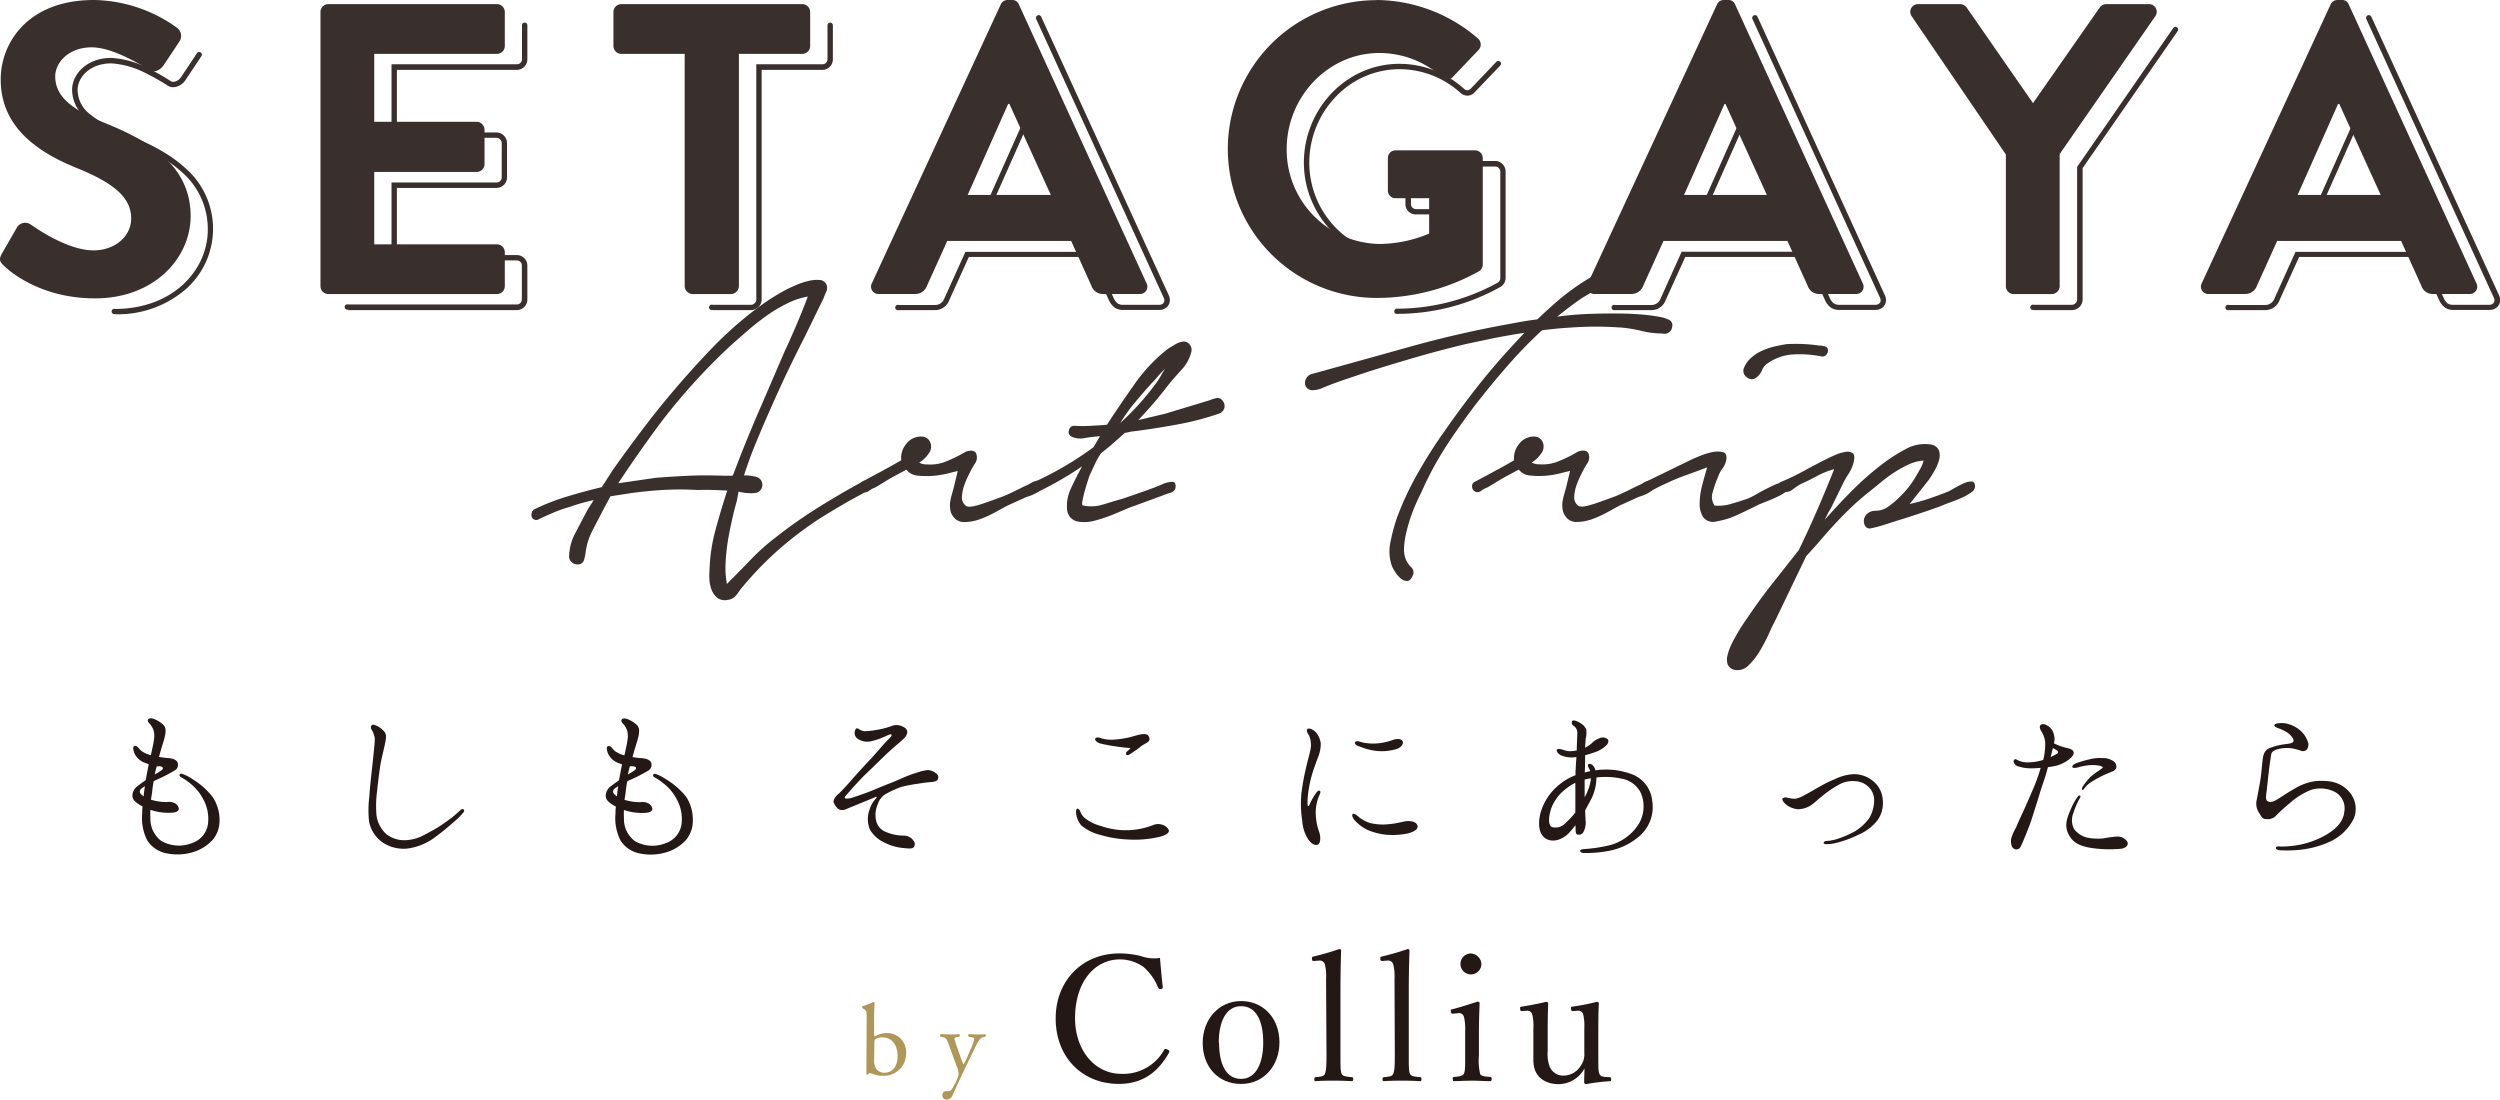
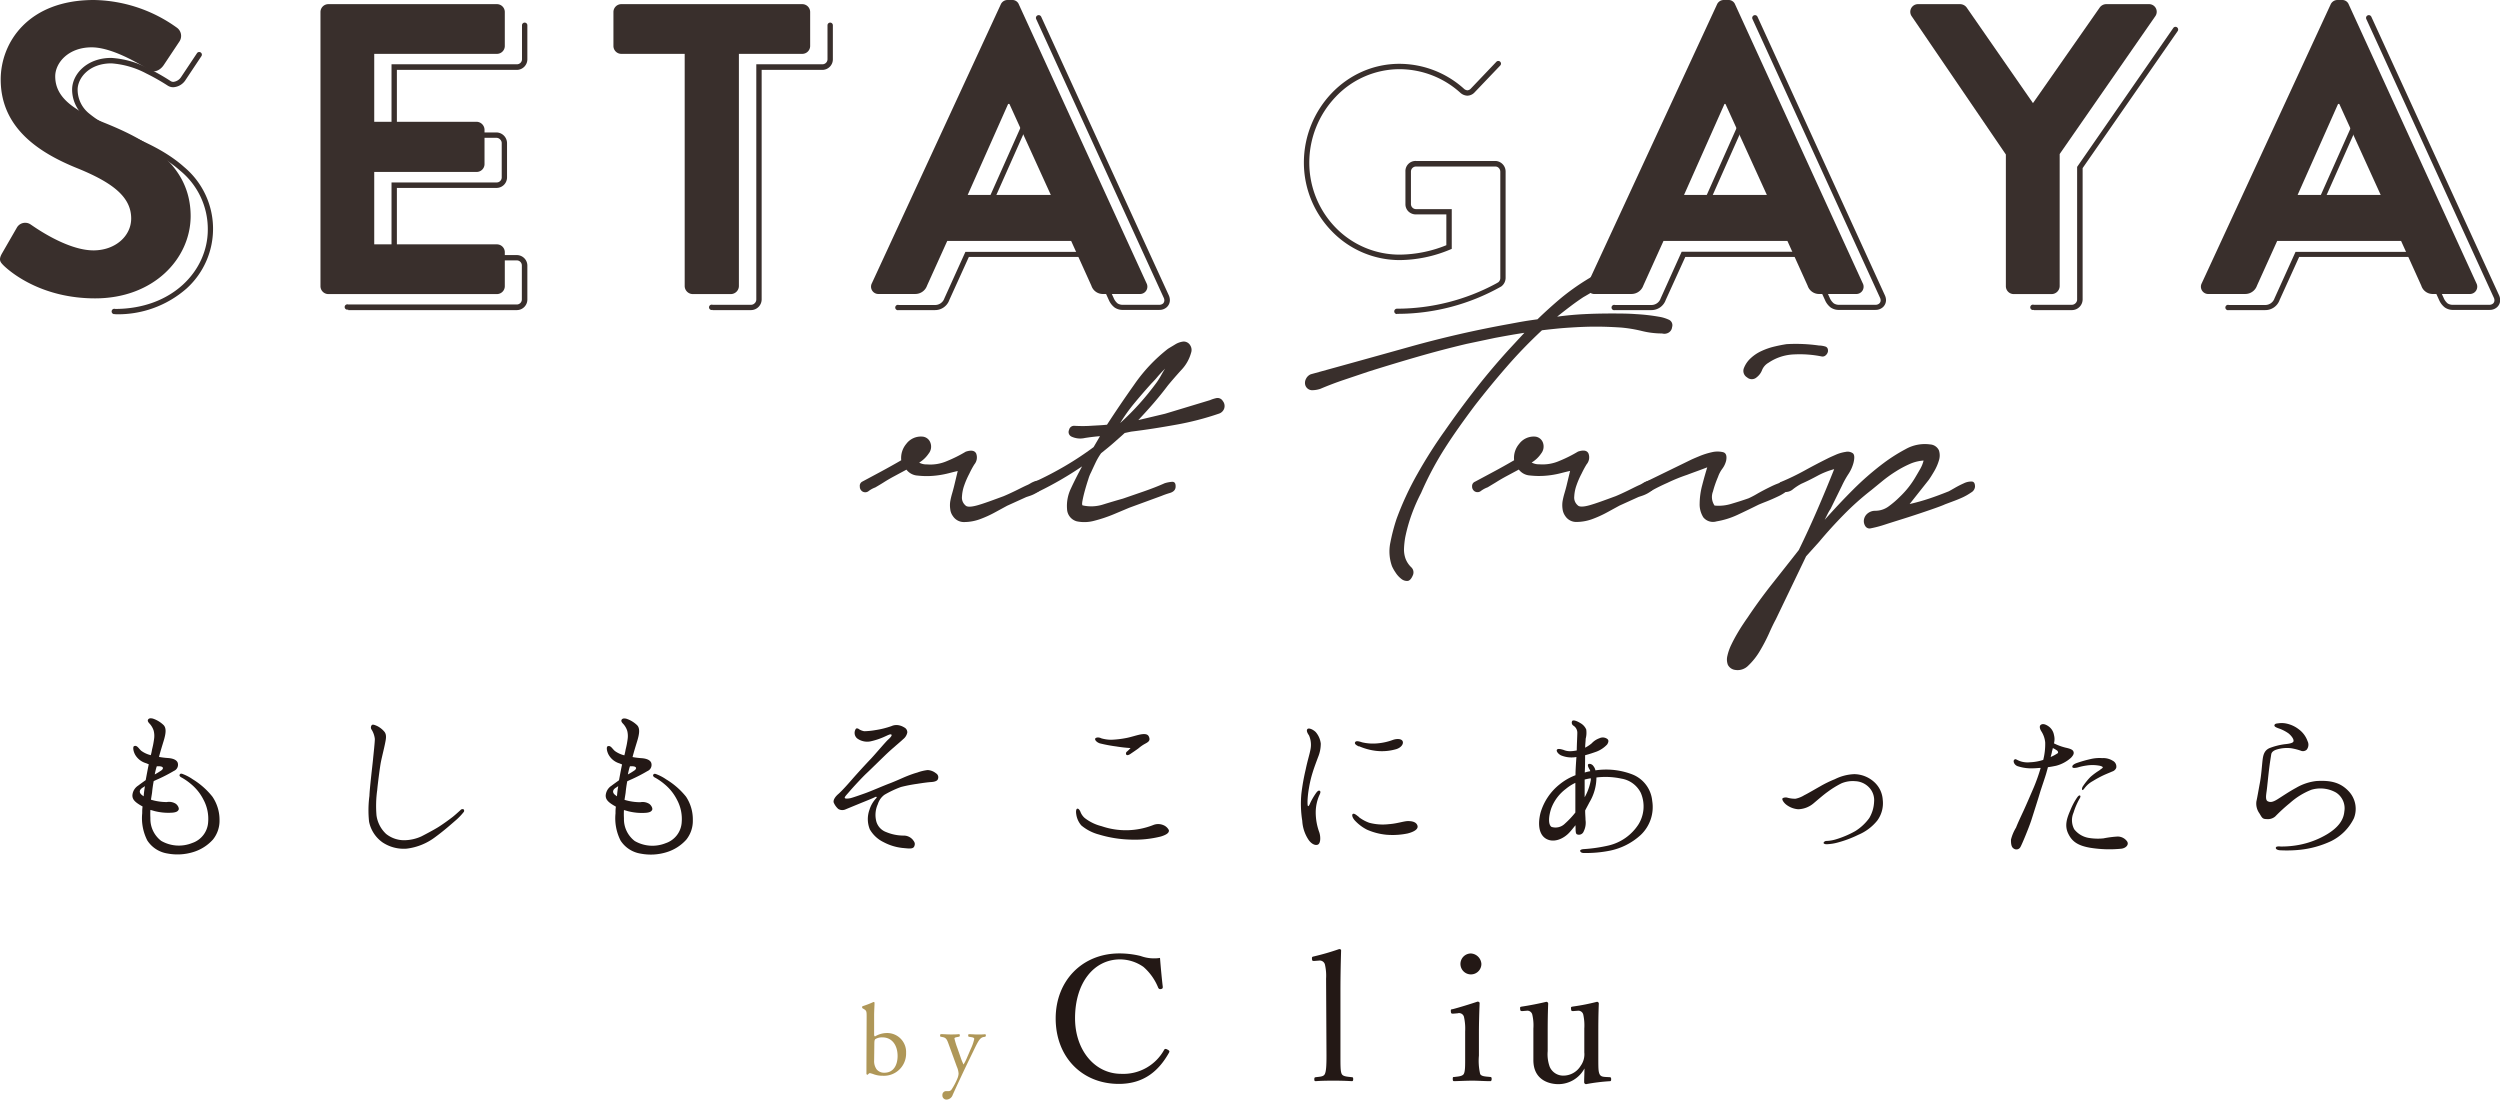
<svg xmlns="http://www.w3.org/2000/svg" viewBox="0 0 494.35 217.42">
  <defs>
    <style>.cls-1{fill:#392f2c;}.cls-2{fill:#231815;}.cls-3{fill:#af9758;}</style>
  </defs>
  <g id="レイヤー_2" data-name="レイヤー 2">
    <g id="ARTTRIP">
      <path class="cls-1" d="M68.86,61.32h33.33a2.09,2.09,0,0,0,2.09-2.08V52.52a2.09,2.09,0,0,0-2.09-2.08H78.48V37.16h19.7a2.08,2.08,0,0,0,2.08-2.08v-6.8a2.13,2.13,0,0,0-2.08-2.09H78.48V13.82h23.71a2.1,2.1,0,0,0,2.09-2.09V5a.53.53,0,1,0-1.06,0v6.71a1,1,0,0,1-1,1H77.42V27.25H98.18a1,1,0,0,1,.71.32,1,1,0,0,1,.32.71v6.8a1,1,0,0,1-1,1H77.42V51.49h24.77a1,1,0,0,1,1,1v6.72a1,1,0,0,1-1,1H68.86a.53.53,0,1,0,0,1Zm72.05,0h7.62a2.13,2.13,0,0,0,2.08-2.08V13.82h12a2.09,2.09,0,0,0,2.08-2.09V5a.53.53,0,0,0-1.06,0v6.71a1,1,0,0,1-1,1H149.55V59.24a1,1,0,0,1-.31.71,1,1,0,0,1-.71.32h-7.62a.53.53,0,1,0,0,1Zm36.82,0h7.12a3,3,0,0,0,2.87-2l-.49-.19.48.21,3.87-8.53h23.81l3.88,8.54h0a3.73,3.73,0,0,0,1.11,1.44,2.77,2.77,0,0,0,1.74.49h7.13a2.11,2.11,0,0,0,1.49-.56,1.87,1.87,0,0,0,.59-1.38,2.29,2.29,0,0,0-.21-.94L205.89,3.32a.53.53,0,0,0-1,.44l25.23,55.13h0a1.17,1.17,0,0,1,.12.49A.9.9,0,0,1,230,60a1.13,1.13,0,0,1-.77.27h-7.13A1.88,1.88,0,0,1,221,60a2.75,2.75,0,0,1-.78-1.06l-.47.24.48-.22-4.16-9.16H190.9L186.74,59h0a1.94,1.94,0,0,1-1.89,1.31h-7.12a.53.53,0,1,0,0,1Zm17.53-20.1.48.21,8-18-.48-.21v.53h.25V23.2l-.48.22,7.85,17.27H195.26v.53l.48.21-.48-.21v.53h17.28l-8.67-19.08h-.93l-8.5,19.08h.82v-.53Zm81,20.84a41.73,41.73,0,0,0,20.59-5.41h0a2.12,2.12,0,0,0,.87-1.73v-21a2.09,2.09,0,0,0-2-2.09H280a2,2,0,0,0-2.09,2.09V40.4a2,2,0,0,0,.6,1.42,2.12,2.12,0,0,0,1.49.58h6v6.44h.53l-.2-.49a25.08,25.08,0,0,1-9.55,2A17.61,17.61,0,0,1,264.1,45a18.42,18.42,0,0,1-5.2-12.82,18.84,18.84,0,0,1,5.19-13,17.4,17.4,0,0,1,12.63-5.5,18,18,0,0,1,12,4.62h0a2.2,2.2,0,0,0,1.44.62,2,2,0,0,0,1.41-.64h0l5.08-5.32a.53.53,0,0,0,0-.75.53.53,0,0,0-.75,0l-5.07,5.32.38.36-.37-.37a1,1,0,0,1-.67.34,1.17,1.17,0,0,1-.74-.36h0a19.1,19.1,0,0,0-12.72-4.88c-10.55,0-18.88,9-18.88,19.53a19.45,19.45,0,0,0,5.5,13.55,18.65,18.65,0,0,0,13.46,5.73,26.23,26.23,0,0,0,9.95-2.08l.33-.14V41.35H280a1,1,0,0,1-1-1V33.93a1,1,0,0,1,1-1h15.72a.91.91,0,0,1,.66.3,1.08,1.08,0,0,1,.29.73v21a1.07,1.07,0,0,1-.44.89l.31.42-.28-.45-.37.22a41.38,41.38,0,0,1-19.66,5,.53.53,0,1,0,0,1.06Zm43.13-.74h7.13a3,3,0,0,0,2.86-2l-.49-.19.48.21,3.88-8.53H357l3.88,8.54h0a3.71,3.71,0,0,0,1.1,1.44,2.81,2.81,0,0,0,1.74.49h7.13a2.16,2.16,0,0,0,1.5-.56,1.9,1.9,0,0,0,.59-1.38,2.3,2.3,0,0,0-.22-.94h0L347.53,3.32a.53.53,0,0,0-1,.44l25.23,55.13h0a1.17,1.17,0,0,1,.12.49.82.82,0,0,1-.26.62,1.09,1.09,0,0,1-.77.27h-7.13a1.9,1.9,0,0,1-1.12-.29,2.86,2.86,0,0,1-.78-1.06l-.47.24.48-.22-4.15-9.16H332.53L328.38,59h0a1.93,1.93,0,0,1-1.88,1.31h-7.13a.53.53,0,1,0,0,1Zm17.53-20.1.48.21,8-18-.48-.21v.53h.24V23.2l-.48.22,7.85,17.27H336.89v.53l.48.21-.48-.21v.53h17.28L345.5,22.67h-.93l-8.5,19.08h.82v-.53Zm65.28,20.1h7.54a2.13,2.13,0,0,0,2.08-2.08v-26L430.62,6.14a.54.54,0,0,0-.14-.74.52.52,0,0,0-.73.13L410.73,33V59.24a1,1,0,0,1-.31.71,1.05,1.05,0,0,1-.71.32h-7.54a.53.53,0,1,0,0,1Zm38.58,0h7.12a3,3,0,0,0,2.87-2l-.49-.19.48.21,3.87-8.53h23.81l3.88,8.54h0a3.73,3.73,0,0,0,1.11,1.44,2.77,2.77,0,0,0,1.74.49h7.13a2.11,2.11,0,0,0,1.49-.56,1.87,1.87,0,0,0,.59-1.38,2.29,2.29,0,0,0-.21-.94L468.91,3.32a.53.53,0,0,0-1,.44l25.23,55.13h0a1.15,1.15,0,0,1,.11.49A.85.85,0,0,1,493,60a1.11,1.11,0,0,1-.77.27h-7.13A1.88,1.88,0,0,1,484,60a2.86,2.86,0,0,1-.78-1.06l-.47.24.48-.22-4.16-9.16H453.92L449.76,59h0a1.94,1.94,0,0,1-1.89,1.31h-7.12a.53.53,0,1,0,0,1Zm17.53-20.1.48.21,8-18-.49-.21v.53h.25V23.2l-.48.22,7.85,17.27H458.28v.53l.48.21-.48-.21v.53h17.28l-8.67-19.08H466l-8.5,19.08h.82v-.53ZM22.78,62.14a20.53,20.53,0,0,0,14.1-5.08A15.92,15.92,0,0,0,36.38,33c-3.36-3-7.7-5-11.69-6.59h0a23.73,23.73,0,0,1-7.17-4.05,6.06,6.06,0,0,1-2.17-4.63c0-2.28,2.25-5.2,6.68-5.2a17.31,17.31,0,0,1,6.9,2,41.82,41.82,0,0,1,4.2,2.38l.28-.45-.29.44a2,2,0,0,0,1.16.35,3.09,3.09,0,0,0,2.44-1.48l3.11-4.67a.52.52,0,0,0-.15-.73.53.53,0,0,0-.73.15l-3.11,4.67a2.1,2.1,0,0,1-1.56,1,1,1,0,0,1-.57-.18h0a42.77,42.77,0,0,0-4.29-2.44A18.16,18.16,0,0,0,22,11.45c-4.91,0-7.74,3.3-7.74,6.26a7.09,7.09,0,0,0,2.52,5.41,24.72,24.72,0,0,0,7.48,4.25h0c3.95,1.58,8.18,3.55,11.38,6.39A14.9,14.9,0,0,1,41.09,45.4c0,8.12-7,15.67-18.31,15.69a.53.53,0,1,0,0,1Z" />
      <path class="cls-1" d="M.39,50.12,3.34,45a1.9,1.9,0,0,1,2.78-.57c.41.25,7,5.08,12.37,5.08,4.26,0,7.45-2.79,7.45-6.31,0-4.18-3.52-7-10.4-9.83C7.84,30.3.14,25.39.14,15.72.14,8.43,5.55,0,18.57,0A28.84,28.84,0,0,1,35,5.49a2,2,0,0,1,.49,2.7l-3.11,4.67c-.66,1-1.89,1.63-2.87,1-.65-.41-6.88-4.5-11.38-4.5-4.67,0-7.21,3.11-7.21,5.73,0,3.85,3,6.47,9.67,9.17,7.94,3.2,17.11,7.94,17.11,18.51C37.65,51.18,30.36,59,18.81,59,8.5,59,2.44,54.13.8,52.58.06,51.84-.35,51.43.39,50.12Z" />
      <path class="cls-1" d="M63.37,2.38A1.56,1.56,0,0,1,64.93.82H98.26a1.56,1.56,0,0,1,1.56,1.56V9.09a1.56,1.56,0,0,1-1.56,1.56H74V24.08H94.25a1.61,1.61,0,0,1,1.56,1.55v6.8A1.56,1.56,0,0,1,94.25,34H74V48.32H98.26a1.56,1.56,0,0,1,1.56,1.55v6.72a1.56,1.56,0,0,1-1.56,1.56H64.93a1.56,1.56,0,0,1-1.56-1.56Z" />
      <path class="cls-1" d="M135.39,10.65H122.86a1.56,1.56,0,0,1-1.56-1.56V2.38A1.56,1.56,0,0,1,122.86.82h35.78a1.56,1.56,0,0,1,1.56,1.56V9.09a1.56,1.56,0,0,1-1.56,1.56H146.11V56.59a1.61,1.61,0,0,1-1.55,1.56h-7.62a1.61,1.61,0,0,1-1.55-1.56Z" />
      <path class="cls-1" d="M172.41,56,197.88.9a1.46,1.46,0,0,1,1.39-.9h.82a1.38,1.38,0,0,1,1.39.9L226.71,56a1.45,1.45,0,0,1-1.4,2.13h-7.12a2.37,2.37,0,0,1-2.38-1.64l-4-8.85H187.31l-4,8.85a2.46,2.46,0,0,1-2.37,1.64H173.8A1.45,1.45,0,0,1,172.41,56Zm35.38-17.45-8.19-18h-.25l-8,18Z" />
-       <path class="cls-1" d="M272.26,0a31,31,0,0,1,20,7.62,1.57,1.57,0,0,1,.08,2.29l-5.07,5.32a1.39,1.39,0,0,1-2.13,0,18.57,18.57,0,0,0-12.37-4.75c-10.24,0-18.34,8.76-18.34,19a18.63,18.63,0,0,0,18.42,18.76,25.73,25.73,0,0,0,9.75-2.05v-7H276a1.5,1.5,0,0,1-1.56-1.48V31.28A1.51,1.51,0,0,1,276,29.73h15.72a1.54,1.54,0,0,1,1.48,1.55v21a1.58,1.58,0,0,1-.66,1.31,41.42,41.42,0,0,1-20.31,5.32,29.44,29.44,0,0,1,0-58.88Z" />
      <path class="cls-1" d="M314,56,339.51.9A1.46,1.46,0,0,1,340.9,0h.82a1.39,1.39,0,0,1,1.39.9L368.33,56a1.44,1.44,0,0,1-1.39,2.13h-7.12a2.37,2.37,0,0,1-2.38-1.64l-4-8.85H328.94l-4,8.85a2.48,2.48,0,0,1-2.38,1.64h-7.12A1.45,1.45,0,0,1,314,56Zm35.38-17.45-8.19-18H341l-8,18Z" />
      <path class="cls-1" d="M396.64,30.55,378,3.19A1.52,1.52,0,0,1,379.28.82h8.35a1.64,1.64,0,0,1,1.31.74L402,20.39,415.15,1.56a1.61,1.61,0,0,1,1.31-.74h8.43a1.51,1.51,0,0,1,1.31,2.37L407.28,30.46V56.59a1.61,1.61,0,0,1-1.55,1.56h-7.54a1.55,1.55,0,0,1-1.55-1.56Z" />
      <path class="cls-1" d="M435.38,56,460.85.9a1.48,1.48,0,0,1,1.39-.9h.82a1.38,1.38,0,0,1,1.39.9L489.68,56a1.45,1.45,0,0,1-1.39,2.13h-7.13a2.35,2.35,0,0,1-2.37-1.64l-4-8.85H450.29l-4,8.85a2.45,2.45,0,0,1-2.37,1.64h-7.13A1.45,1.45,0,0,1,435.38,56Zm35.38-17.45-8.19-18h-.24l-8,18Z" />
-       <path class="cls-1" d="M105.62,100.73a44,44,0,0,1,6.56-2.56c2.27-.69,4.55-1.3,6.82-1.84l2.25-3.51q3-4.21,6-8.17t6.38-7.91q3.22-3.76,6.69-7.41a76.83,76.83,0,0,1,7.32-6.78q1.89-1.53,3.86-2.88a42,42,0,0,1,4-2.42c.36-.18.94-.45,1.75-.81a15,15,0,0,1,2.47-.85,7.15,7.15,0,0,1,2.33-.23,1.55,1.55,0,0,1,1.44,1.08,1.81,1.81,0,0,1-.13,1.3,11.75,11.75,0,0,0-.5,1.22l-2.06,4.22-1.71,3.5c-1.2,2.34-2.35,4.67-3.46,7s-2.2,4.73-3.28,7.18q-1.44,3.24-2.78,6.47T147.12,94a10.47,10.47,0,0,1,1.39.09,6.67,6.67,0,0,1,1.22.27,1.63,1.63,0,0,1-.09,3.06,5.38,5.38,0,0,1-1.71.08c-.6,0-1.23-.15-1.89-.27l-.36,1.89c-.36,1.26-.7,2.59-1,4s-.6,2.81-.81,4.22a40.16,40.16,0,0,0-.4,4.18,17.08,17.08,0,0,0,.27,3.95c1.67-1.68,3.26-3.29,4.76-4.85a42.89,42.89,0,0,1,4.94-4.4q4-3.15,8.31-5.84t8.76-5.12a.92.92,0,0,1,.81-.14,1.17,1.17,0,0,1,.58.5,1.15,1.15,0,0,1,.18.76.9.9,0,0,1-.49.67l-3.69,2q-2.34,1.35-4.62,2.74t-4.45,3a66.65,66.65,0,0,0-12.49,11.86,8.6,8.6,0,0,1-.94,1.26,2.55,2.55,0,0,1-1.48.71,2.59,2.59,0,0,1-2-.35,3.6,3.6,0,0,1-1.12-1.44,6,6,0,0,1-.5-2,10.78,10.78,0,0,1,0-2,33.93,33.93,0,0,1,1.17-8q1.08-4,2.34-7.82c-1-.05-2-.1-3.06-.13s-2,0-3.05,0a58.19,58.19,0,0,0-6.47,0c-2.16.12-4.28.33-6.38.62l-4.13.63-1.26,2.34c-.72,1.38-1.47,2.81-2.24,4.31a13.12,13.12,0,0,0-1.44,4.58,8.27,8.27,0,0,1-.32,1.44,1.23,1.23,0,0,1-1.21.81,1.68,1.68,0,0,1-1.3-.54,1.51,1.51,0,0,1-.41-1.26,10.33,10.33,0,0,1,1.22-4.4l2.11-4a11.77,11.77,0,0,1,.72-1.26q.36-.54.81-1.26c-.84.18-1.64.38-2.38.59s-1.55.46-2.39.76a25,25,0,0,0-3.09,1.08c-1,.42-2,.87-3,1.35a.92.92,0,0,1-.86.08.94.94,0,0,1-.54-.53,1.34,1.34,0,0,1,0-.77A1.06,1.06,0,0,1,105.62,100.73ZM145,93.81q2.34-6.19,4.9-12.13l5.17-12q1.25-2.69,2.42-5.43t2.25-5.61a14.49,14.49,0,0,0-4.13,1.39,29.47,29.47,0,0,0-4,2.38c-1.25.9-2.44,1.83-3.55,2.78l-3.1,2.7a121.57,121.57,0,0,0-14,15.27q-4.57,6.11-8.71,12.4l7.45-1.08c2.22-.18,4.43-.31,6.65-.41s4.46-.07,6.74,0h1.8A.53.53,0,0,1,145,93.81Z" />
      <path class="cls-1" d="M170.48,95.25l3.73-2c1.22-.66,2.56-1.4,4-2.24a4.35,4.35,0,0,1,1-3.24,3.6,3.6,0,0,1,3.1-1.44A1.82,1.82,0,0,1,184,87.61a2.18,2.18,0,0,1-.36,2.07,6.11,6.11,0,0,1-1.88,1.8,3,3,0,0,0,1.52.35,8.25,8.25,0,0,0,4-.67,26.84,26.84,0,0,0,3.68-1.84q1.62-.54,2.07.36a2.15,2.15,0,0,1-.36,2.15c-.3.48-.65,1.1-1,1.85a16.43,16.43,0,0,0-1,2.29,7.82,7.82,0,0,0-.45,2.24,2,2,0,0,0,.67,1.71c.3.36,1.09.36,2.38,0s3-1,5.17-1.8c.72-.3,1.45-.64,2.2-1s1.51-.76,2.29-1.12a5.05,5.05,0,0,0,.81-.41,4.31,4.31,0,0,1,1-.45,1.53,1.53,0,0,1,.9,0c.27.09.4.41.4,1a1.06,1.06,0,0,1-.4.81,5.31,5.31,0,0,1-.9.62,6.3,6.3,0,0,1-1,.45l-.81.27-3.77,1.71-2.48,1.35a21.59,21.59,0,0,1-3,1.35,9.14,9.14,0,0,1-3,.53,2.57,2.57,0,0,1-2.24-1.16,2.78,2.78,0,0,1-.54-1.4,5.17,5.17,0,0,1,0-1.52,14.11,14.11,0,0,1,.36-1.53c.15-.51.28-1,.4-1.48l.72-3c-.3.06-.91.21-1.84.45a18,18,0,0,1-3,.5,15.94,15.94,0,0,1-3.1-.05,3,3,0,0,1-2.2-1.17c-1,.54-1.86,1-2.51,1.35s-1.34.75-2,1.17-1.24.75-1.66,1a5,5,0,0,0-1.25.67,1.08,1.08,0,0,1-1.26.14,1.13,1.13,0,0,1-.54-1A.93.93,0,0,1,170.48,95.25Z" />
      <path class="cls-1" d="M212.43,84.2c1.08.06,2.16.07,3.23,0s2.16-.1,3.24-.22c1.67-2.58,3.49-5.26,5.43-8a32.13,32.13,0,0,1,6.61-7c.47-.3,1-.6,1.48-.9a3.92,3.92,0,0,1,1.57-.54,1.49,1.49,0,0,1,1.35.72,1.71,1.71,0,0,1,.18,1.52,8,8,0,0,1-2,3.46c-1,1.11-1.88,2.12-2.6,3-.9,1.2-1.85,2.37-2.83,3.51s-2,2.24-3,3.32l5.3-1.26,8.89-2.69a6.55,6.55,0,0,1,1.3-.41,1.2,1.2,0,0,1,1.22.59,1.56,1.56,0,0,1,.27,1.48,1.61,1.61,0,0,1-1,1A56.86,56.86,0,0,1,232.46,84c-3,.54-5.93,1-8.8,1.35l-1.26.27c-.72.66-1.47,1.31-2.25,2s-1.58,1.32-2.42,2a12.81,12.81,0,0,0-1.08,1.84c-.3.63-.6,1.27-.9,1.93a7.3,7.3,0,0,0-.54,1.35c-.24.72-.46,1.45-.67,2.2s-.37,1.44-.49,2.07-.09.94.09.94a7.77,7.77,0,0,0,4.08-.22c1.47-.45,2.74-.83,3.82-1.13l4.14-1.43c1.37-.48,2.75-1,4.13-1.62a6.7,6.7,0,0,1,1.39-.27c.57-.06.82.3.76,1.08-.06.54-.43.91-1.12,1.12a16.76,16.76,0,0,0-1.66.58l-6.38,2.34-3,1.26a28.27,28.27,0,0,1-3.86,1.3,7.42,7.42,0,0,1-3.51.13,2.61,2.61,0,0,1-1.93-2.42,7.91,7.91,0,0,1,.77-4.09c.62-1.35,1.36-2.8,2.2-4.36a68.3,68.3,0,0,1-8.63,5,1,1,0,0,1-.9.08,1.25,1.25,0,0,1-.54-.53,1,1,0,0,1,0-.77,1.28,1.28,0,0,1,.58-.67,68.16,68.16,0,0,0,6.07-3.15,61.66,61.66,0,0,0,5.7-3.77l1.26-2.16c-.9.07-1.89.18-3,.36a4.07,4.07,0,0,1-2.6-.26A1,1,0,0,1,211.4,85,1,1,0,0,1,212.43,84.2Zm16.26-8.54a13.37,13.37,0,0,0,.85-1.34c.27-.48.56-1,.86-1.44-.6.6-1.16,1.2-1.66,1.8s-1,1.07-1.31,1.43c-1.08,1.2-2.12,2.41-3.14,3.64a33,33,0,0,0-2.79,3.91A53.18,53.18,0,0,0,228.69,75.66Z" />
      <path class="cls-1" d="M321.05,56.26a3.16,3.16,0,0,0-2-.27,8.75,8.75,0,0,0-2.15.67,22.46,22.46,0,0,0-2.07,1.08c-.66.39-1.23.74-1.71,1-.9.59-1.78,1.22-2.65,1.88s-1.72,1.32-2.56,2c1.74-.24,3.51-.41,5.3-.5s3.63-.13,5.48-.13c1.62,0,3.25,0,4.9.13a38.17,38.17,0,0,1,4.89.59,7.56,7.56,0,0,1,1.58.54,1.19,1.19,0,0,1,.58,1.43,1.43,1.43,0,0,1-.67,1.08,1.65,1.65,0,0,1-1.31.18,16.69,16.69,0,0,1-4-.49,27.27,27.27,0,0,0-4.09-.68c-1.68-.11-3.34-.18-5-.18s-3.31.07-5,.18c-1,.06-2,.14-2.88.23s-1.82.19-2.78.31a93.32,93.32,0,0,0-7,7.24q-3.24,3.72-6.38,7.77c-2,2.69-4,5.45-5.79,8.26A63.9,63.9,0,0,0,281,97.49a34.83,34.83,0,0,0-1.89,4.32,32.33,32.33,0,0,0-1.25,4.49,17.43,17.43,0,0,0-.23,2.15,5.35,5.35,0,0,0,.32,2.07,4.65,4.65,0,0,0,1.08,1.62,1.39,1.39,0,0,1,.35,1.61c-.3.72-.66,1.1-1.07,1.13a1.82,1.82,0,0,1-1.26-.45,4.91,4.91,0,0,1-1.12-1.26,7.83,7.83,0,0,1-.68-1.21,8.66,8.66,0,0,1-.31-4.72,37.86,37.86,0,0,1,1.21-4.62,59.55,59.55,0,0,1,4.18-9,93.27,93.27,0,0,1,5.34-8.4q3-4.32,6.16-8.36t6.6-7.81l3-3.24c-2,.3-3.9.65-5.79,1L290,68q-4.93,1.17-9.74,2.56t-9.66,2.92l-4.81,1.62c-1.58.53-3.16,1.13-4.71,1.79a5.25,5.25,0,0,1-1.66.27,1.43,1.43,0,0,1-1.31-1,1.67,1.67,0,0,1,.14-1.25,1.83,1.83,0,0,1,.94-.9q9.8-2.7,19.59-5.44t19.85-4.54c.9-.17,1.8-.34,2.69-.49s1.8-.28,2.7-.4Q306.23,61,308.6,59a46,46,0,0,1,5-3.59,22.54,22.54,0,0,1,4-2A6.37,6.37,0,0,1,322,53.3a1.64,1.64,0,0,1,1.25,2.11,1.66,1.66,0,0,1-.76.94A1.31,1.31,0,0,1,321.05,56.26Z" />
      <path class="cls-1" d="M291.67,95.25l3.73-2c1.23-.66,2.56-1.4,4-2.24a4.3,4.3,0,0,1,1-3.24,3.6,3.6,0,0,1,3.1-1.44,1.82,1.82,0,0,1,1.62,1.26,2.23,2.23,0,0,1-.36,2.07,6,6,0,0,1-1.89,1.8,3,3,0,0,0,1.53.35,8.23,8.23,0,0,0,3.95-.67,26.28,26.28,0,0,0,3.68-1.84q1.62-.54,2.07.36a2.12,2.12,0,0,1-.36,2.15c-.3.48-.64,1.1-1,1.85a16.49,16.49,0,0,0-1,2.29,7.82,7.82,0,0,0-.45,2.24,2,2,0,0,0,.67,1.71c.3.36,1.1.36,2.38,0s3-1,5.17-1.8c.72-.3,1.45-.64,2.2-1s1.51-.76,2.29-1.12a5.05,5.05,0,0,0,.81-.41,4.31,4.31,0,0,1,1-.45,1.53,1.53,0,0,1,.9,0c.27.09.4.41.4,1a1.06,1.06,0,0,1-.4.81,5.31,5.31,0,0,1-.9.62,6.3,6.3,0,0,1-1,.45l-.81.27-3.77,1.71-2.47,1.35a21.7,21.7,0,0,1-3,1.35,9.14,9.14,0,0,1-3,.53,2.58,2.58,0,0,1-2.24-1.16,3,3,0,0,1-.54-1.4,5.17,5.17,0,0,1,0-1.52,14.11,14.11,0,0,1,.36-1.53c.15-.51.29-1,.41-1.48l.72-3c-.3.06-.92.21-1.85.45a17.83,17.83,0,0,1-3,.5,16,16,0,0,1-3.1-.05,3,3,0,0,1-2.19-1.17l-2.52,1.35c-.66.36-1.34.75-2,1.17l-1.66,1a5.22,5.22,0,0,0-1.26.67,1.08,1.08,0,0,1-1.26.14,1.13,1.13,0,0,1-.54-1A.93.93,0,0,1,291.67,95.25Z" />
      <path class="cls-1" d="M334.33,90.94c.24-.12.79-.36,1.66-.72a14.81,14.81,0,0,1,2.56-.81,4.78,4.78,0,0,1,2.15,0c.6.15.81.71.63,1.67a4.44,4.44,0,0,1-.76,1.61,6,6,0,0,0-.85,1.62,20.66,20.66,0,0,0-1,2.88,3,3,0,0,0,.32,2.78,8.47,8.47,0,0,0,3.37-.36c1.22-.36,2.35-.72,3.36-1.08a17.41,17.41,0,0,0,1.71-.9c.84-.48,1.72-.94,2.65-1.39a14.77,14.77,0,0,1,2.56-1c.78-.21,1.26-.13,1.44.23s.09.87-.45,1.35a8.69,8.69,0,0,1-2,1.3c-.81.39-1.63.75-2.47,1.08s-1.38.55-1.62.67c-1.32.66-2.65,1.3-4,1.93a16,16,0,0,1-4.17,1.3,2.45,2.45,0,0,1-2.61-.81,4.8,4.8,0,0,1-.72-2.73,14.6,14.6,0,0,1,.5-3.6c.33-1.29.67-2.47,1-3.55-1.38.54-2.73,1-4,1.49a33.19,33.19,0,0,0-3.86,1.57c-1.08.48-2.16,1-3.24,1.61a1.36,1.36,0,0,1-1.57-.49c-.39-.51-.23-.94.49-1.3Zm10.51-18.15a5.2,5.2,0,0,1,1.39-2,8,8,0,0,1,2.11-1.39,13.35,13.35,0,0,1,2.47-.86c.87-.21,1.69-.37,2.47-.49a32.28,32.28,0,0,1,6.38.27,4.73,4.73,0,0,1,1.21.18c.45.12.64.45.59,1a1.33,1.33,0,0,1-.45.76.9.9,0,0,1-.81.22,22.13,22.13,0,0,0-5.44-.4,9.63,9.63,0,0,0-5.07,1.66,2.92,2.92,0,0,0-1.26,1.44,3.28,3.28,0,0,1-1.08,1.44,1.42,1.42,0,0,1-1.89,0A1.49,1.49,0,0,1,344.84,72.79Z" />
      <path class="cls-1" d="M352.29,95.25a48.72,48.72,0,0,0,4.54-2.2q2.21-1.22,4.54-2.38c.35-.18.88-.42,1.57-.72a7.68,7.68,0,0,1,2-.59,1.8,1.8,0,0,1,1.44.27c.33.27.37.89.14,1.85a7.56,7.56,0,0,1-1,2.24,18.23,18.23,0,0,0-1.3,2.34l-2.25,4.58a8.52,8.52,0,0,0-.62,1.08l-.54,1.07c1.79-2,3.65-4,5.57-5.92a56.87,56.87,0,0,1,6.1-5.31,33.5,33.5,0,0,1,4.32-2.74,7.72,7.72,0,0,1,4.85-.94,2.05,2.05,0,0,1,1.75,1.17,3.18,3.18,0,0,1,0,2,9.57,9.57,0,0,1-.94,2.15q-.63,1.08-1.08,1.71l-3.77,4.76c1.31-.3,2.6-.66,3.86-1.08s2.54-.9,3.86-1.43c.24-.12.64-.35,1.21-.68a19.43,19.43,0,0,1,1.76-.9,3.33,3.33,0,0,1,1.57-.36c.45,0,.67.35.67,1a1.45,1.45,0,0,1-.76,1.16,11.13,11.13,0,0,1-1.75,1q-1,.45-2,.81l-1.44.54c-.36.18-1.24.51-2.65,1s-2.93,1-4.58,1.53-3.2,1-4.67,1.48a22.09,22.09,0,0,1-2.92.76,1,1,0,0,1-.94-.49,1.82,1.82,0,0,1-.27-1.13,2,2,0,0,1,.58-1.21,2.38,2.38,0,0,1,1.62-.67,4.43,4.43,0,0,0,2.69-.86,18.28,18.28,0,0,0,2.25-1.93,17.61,17.61,0,0,0,3.14-4c.18-.3.45-.76.81-1.39a6.49,6.49,0,0,0,.72-1.75,8,8,0,0,0-2.83.72,20.88,20.88,0,0,0-2.74,1.48,26.4,26.4,0,0,0-2.56,1.84l-2.2,1.8a54.31,54.31,0,0,0-5.44,4.85c-1.7,1.73-3.34,3.53-4.89,5.39L357.14,110l-6,12.49c-.36.66-.81,1.58-1.34,2.78a34.5,34.5,0,0,1-1.84,3.51,13.22,13.22,0,0,1-2.25,2.83,2.94,2.94,0,0,1-2.65.85,1.87,1.87,0,0,1-1.39-1,3,3,0,0,1-.09-1.8,9.83,9.83,0,0,1,.76-2.16c.36-.75.75-1.48,1.17-2.2s.81-1.34,1.17-1.88.62-.93.8-1.17q2.34-3.51,5-6.87t5.21-6.61c1.31-2.69,2.54-5.36,3.68-8s2.25-5.3,3.32-8a15.22,15.22,0,0,0-3.37,1.35c-1.11.6-2.14,1.11-3.1,1.53a10.87,10.87,0,0,0-1.66,1.08,2.25,2.25,0,0,1-1.84.53.94.94,0,0,1-1-.85A.86.86,0,0,1,352.29,95.25Z" />
      <path class="cls-2" d="M43.41,162.18A5.93,5.93,0,0,1,42.12,166a8.61,8.61,0,0,1-3.89,2.48,10.54,10.54,0,0,1-5.11.29,5.8,5.8,0,0,1-4-2.59,9.73,9.73,0,0,1-1-5.36c0-.44,0-.9.08-1.34-.15-.07-.29-.18-.44-.25-1.08-.65-1.58-1.15-1.58-1.94a2.49,2.49,0,0,1,1.15-1.95c.36-.28.87-.64,1.48-1.08.25-1.33.43-2.34.61-3.13-.22-.07-.4-.18-.65-.25a3.66,3.66,0,0,1-2.05-1.65c-.43-.8-.47-1.62-.18-1.7.58-.21.86.47,1.4.94a5.36,5.36,0,0,0,1.88.86,10.53,10.53,0,0,0,.25-1.15,16.74,16.74,0,0,0,.39-2,4.22,4.22,0,0,0-.07-1.69,3.73,3.73,0,0,0-.75-1.33c-.33-.33-.51-.61-.36-.87s.5-.32,1-.18a5.63,5.63,0,0,1,2.06,1.26c.61.62.46,1.73,0,3.21-.26.86-.62,2-.9,3.09a14.85,14.85,0,0,0,1.76.22c1,.07,1.73.36,1.94.94a1.32,1.32,0,0,1-.75,1.61,31.35,31.35,0,0,1-3.06,1.59c-.33.14-.65.29-.94.43-.14.76-.25,1.51-.32,2.27-.07.5-.15.93-.22,1.4a10.67,10.67,0,0,0,3.13.47,2.47,2.47,0,0,1,1.7.29c.43.25.79.9.64,1.22s-.46.51-1.18.58a11,11,0,0,1-3.5-.29c-.28-.07-.61-.18-.9-.25a14.57,14.57,0,0,0,0,1.62,5.45,5.45,0,0,0,2.13,4.5,7,7,0,0,0,6.12.43,4.64,4.64,0,0,0,3.17-4.14,8,8,0,0,0-.94-4.46,9.58,9.58,0,0,0-2.45-3.06,11.6,11.6,0,0,0-1.8-1.26c-.32-.15-.57-.36-.43-.62s.43-.18.68-.07a8.85,8.85,0,0,1,1.88,1A14.84,14.84,0,0,1,42,157.53,8.14,8.14,0,0,1,43.41,162.18Zm-15-4.72a18.69,18.69,0,0,1,.25-2c-.14.07-.25.18-.39.25-.72.43-.79.93-.36,1.37A5.67,5.67,0,0,0,28.4,157.46ZM31,151.52a.63.63,0,0,1-.07.22,14.34,14.34,0,0,0-.33,1.4,13.74,13.74,0,0,0,1.33-.82c.36-.26.54-.76-.46-.8Z" />
      <path class="cls-2" d="M73.76,150.19c.11-1.19.36-3.35.36-4.07a4.41,4.41,0,0,0-.61-1.8.73.73,0,0,1,0-.93c.21-.22.64,0,1,.14A4.45,4.45,0,0,1,76,144.68c.54.65.29,1.59.11,2.49s-.62,2.63-.8,3.56-.61,4.25-.72,5.51a22.47,22.47,0,0,0-.14,5,6.14,6.14,0,0,0,1.91,3.67,5.69,5.69,0,0,0,3.81,1.23,8.35,8.35,0,0,0,3.17-.76c.76-.39,2.34-1.22,3.28-1.8s2.26-1.55,2.84-2,1.4-1.22,1.58-1.37a.53.53,0,0,1,.62-.18.41.41,0,0,1,0,.58,12,12,0,0,1-1.44,1.51c-.76.65-2.3,2.05-4.18,3.42a11.63,11.63,0,0,1-5.61,2.27,7.54,7.54,0,0,1-4.82-1.26,6.62,6.62,0,0,1-2.63-4.07,21.52,21.52,0,0,1,.07-5.11C73.08,156.06,73.65,151.31,73.76,150.19Z" />
      <path class="cls-2" d="M137,162.18a5.93,5.93,0,0,1-1.29,3.85,8.61,8.61,0,0,1-3.89,2.48,10.54,10.54,0,0,1-5.11.29,5.8,5.8,0,0,1-4-2.59,9.73,9.73,0,0,1-1-5.36c0-.44,0-.9.08-1.34-.15-.07-.29-.18-.44-.25-1.08-.65-1.58-1.15-1.58-1.94a2.49,2.49,0,0,1,1.15-1.95c.36-.28.87-.64,1.48-1.08.25-1.33.43-2.34.61-3.13-.22-.07-.4-.18-.65-.25a3.66,3.66,0,0,1-2-1.65c-.43-.8-.47-1.62-.18-1.7.58-.21.86.47,1.4.94a5.36,5.36,0,0,0,1.88.86,10.53,10.53,0,0,0,.25-1.15,16.74,16.74,0,0,0,.39-2,4.22,4.22,0,0,0-.07-1.69,3.73,3.73,0,0,0-.75-1.33c-.33-.33-.51-.61-.36-.87s.5-.32,1-.18a5.63,5.63,0,0,1,2.06,1.26c.61.62.46,1.73,0,3.21-.26.86-.62,2-.9,3.09a14.85,14.85,0,0,0,1.76.22c1,.07,1.73.36,1.94.94a1.32,1.32,0,0,1-.75,1.61,31.35,31.35,0,0,1-3.06,1.59c-.33.14-.65.29-.94.43-.14.76-.25,1.51-.32,2.27-.07.5-.15.93-.22,1.4a10.67,10.67,0,0,0,3.13.47,2.47,2.47,0,0,1,1.7.29c.43.25.79.9.64,1.22s-.46.51-1.18.58a11,11,0,0,1-3.5-.29c-.28-.07-.61-.18-.9-.25a14.57,14.57,0,0,0,0,1.62,5.45,5.45,0,0,0,2.13,4.5,7,7,0,0,0,6.12.43,4.64,4.64,0,0,0,3.17-4.14,8,8,0,0,0-.94-4.46,9.58,9.58,0,0,0-2.45-3.06,11.6,11.6,0,0,0-1.8-1.26c-.32-.15-.57-.36-.43-.62s.43-.18.68-.07a8.85,8.85,0,0,1,1.88,1,14.84,14.84,0,0,1,3.92,3.42A8.14,8.14,0,0,1,137,162.18Zm-15-4.72a18.69,18.69,0,0,1,.25-2c-.14.07-.25.18-.39.25-.72.43-.79.93-.36,1.37A5.67,5.67,0,0,0,122,157.46Zm2.56-5.94a.63.63,0,0,1-.07.22,14.34,14.34,0,0,0-.33,1.4,13.74,13.74,0,0,0,1.33-.82c.36-.26.54-.76-.46-.8Z" />
      <path class="cls-2" d="M181.33,155a29.25,29.25,0,0,0-3.17.62,20.09,20.09,0,0,0-3.27,1.54,3.6,3.6,0,0,0-1.3,1.84,5.11,5.11,0,0,0-.29,3.49,3.14,3.14,0,0,0,1.95,2.05,9,9,0,0,0,3.52.69,2.32,2.32,0,0,1,1.73.83c.29.39.54.68.29,1.29s-1.15.43-2.38.32a10.28,10.28,0,0,1-3.7-1.15A6.26,6.26,0,0,1,172,164a5.4,5.4,0,0,1-.08-3.85,5.84,5.84,0,0,1,1.34-2.31c.25-.25,0-.36-.26-.21s-1.47.64-2.19.93-3,1.23-3.6,1.48a1.54,1.54,0,0,1-1.44-.07,3.45,3.45,0,0,1-.86-1.16c-.26-.46.14-1.18.86-1.8s1.94-2,2.81-3,2.7-3,3.52-3.85,3-3.45,3.53-3.92.83-.87.61-1-.75.18-1.33.43a13.67,13.67,0,0,1-2.84.94,3.35,3.35,0,0,1-2.59-.61,1.43,1.43,0,0,1-.22-1.91c.22-.15.5,0,.72.18a3.08,3.08,0,0,0,.9.32,13.73,13.73,0,0,0,2.16-.21,17.39,17.39,0,0,0,3.24-.8,2.42,2.42,0,0,1,1.37-.18,3.12,3.12,0,0,1,1.15.44,1.07,1.07,0,0,1,.61,1,2.2,2.2,0,0,1-.83,1.33c-.39.4-2.05,1.76-3.09,2.74s-3.28,3.2-4.14,4-2.77,2.88-3.31,3.52-1.05,1.12-1,1.34.72.14,1.08.07,1.83-.58,3-1,3.6-1.48,4.75-1.91,2.7-1.15,3.42-1.44,1.54-.58,2.08-.72a9,9,0,0,1,2.06-.5,2.85,2.85,0,0,1,1.65.64.92.92,0,0,1,.33,1.26c-.15.25-.58.43-1.26.47S182.41,154.83,181.33,155Z" />
      <path class="cls-2" d="M214.49,161.75a8.88,8.88,0,0,0,3.34,1.62,14.76,14.76,0,0,0,10.19-.22,2.61,2.61,0,0,1,2,0,2.1,2.1,0,0,1,1.11,1c.07.39-.18.83-1.58,1.26a21.37,21.37,0,0,1-6.12.61,23.56,23.56,0,0,1-6.12-1,9,9,0,0,1-3.49-1.8,4.28,4.28,0,0,1-1-2.2c-.11-.68,0-1.12.25-1.12s.5.4.61.72A3.07,3.07,0,0,0,214.49,161.75Zm9.07-13.83a27.94,27.94,0,0,1-2.85-.32,29.36,29.36,0,0,1-3.24-.61c-.72-.25-1.08-.79-.86-1s.72-.22,1.15,0a7.11,7.11,0,0,0,2,.29,19.14,19.14,0,0,0,2.81-.32c1.08-.18,2.52-.72,3.38-.79s1.19.18,1.33.79-.39.86-1,1.19a7.81,7.81,0,0,0-1.15.82c-.43.33-1.15.8-1.55,1.08s-.68.33-.82.22-.15-.4,0-.58A7.89,7.89,0,0,0,223.56,147.92Z" />
      <path class="cls-2" d="M257.33,157a42.24,42.24,0,0,1,.86-4.86c.4-1.91.72-2.77.94-3.92a4.66,4.66,0,0,0-.29-2.81c-.32-.43-.58-1-.29-1.26s1.12.11,1.62.61a4.23,4.23,0,0,1,1,2.27,7,7,0,0,1-.54,2.7c-.25.68-.79,2.09-1.08,3.06a22.32,22.32,0,0,0-.72,3.06,18.55,18.55,0,0,0-.28,2.55c0,.61,0,1,.14,1s.29-.36.43-.69a13.35,13.35,0,0,1,1.15-1.94c.25-.33.47-.51.69-.4s.14.43,0,.72a8.48,8.48,0,0,0-.79,3.53,11.54,11.54,0,0,0,.72,4c.29.94.25,2.2-.33,2.41s-1.33-.25-1.83-1a7.52,7.52,0,0,1-1.22-3.71A21.31,21.31,0,0,1,257.33,157Zm11.41,4.61a7.87,7.87,0,0,0,2,1.08,10.4,10.4,0,0,0,3.89.28c1.58-.1,3-.61,3.78-.61s1.62.15,1.87.87-.68,1.26-1.94,1.58a14.79,14.79,0,0,1-4.21.25,12.46,12.46,0,0,1-3.82-1,8.54,8.54,0,0,1-2.45-1.87c-.46-.54-.61-1.12-.32-1.26S268.34,161.28,268.74,161.57Zm0-14c-.51-.21-.94-.5-.79-.82s.61-.26,1.4,0a9.4,9.4,0,0,0,2.92.21,11.55,11.55,0,0,0,3.13-.68c.82-.29,1.69-.25,1.94.21s-.14,1.23-1.19,1.59a10.19,10.19,0,0,1-4,.36A11.9,11.9,0,0,1,268.74,147.56Z" />
      <path class="cls-2" d="M304.63,160.7a11.17,11.17,0,0,1,3.78-5.61,11.37,11.37,0,0,1,3.13-1.8s0-.11,0-.15c0-.86.11-2.41.18-3.45a5.44,5.44,0,0,1-3.06-.33c-.61-.32-1-.9-.76-1.15s1,0,1.26.07a3.22,3.22,0,0,0,1.44.26,6.92,6.92,0,0,0,1.19-.15c0-1,.11-2.91.11-3.49a1.65,1.65,0,0,0-.76-1.4.7.7,0,0,1-.25-.94c.25-.29,1.12.11,1.62.43a2.64,2.64,0,0,1,1.15,1.26,4.65,4.65,0,0,1-.11,1.84c0,.43-.1,1.08-.1,1.76a7.53,7.53,0,0,0,1.29-.86,3.76,3.76,0,0,1,1.51-1,1.52,1.52,0,0,1,1.55.11c.36.25.29.65,0,1.11a5.72,5.72,0,0,1-2.09,1.41c-.69.25-1.44.5-2.27.72v.21c0,.8,0,2.05-.07,3.21a6.74,6.74,0,0,1,1.08-.26c0-.1-.07-.25-.11-.32-.29-.47-.47-.93-.25-1.08s.75,0,1,.4a2,2,0,0,1,.39.83,14.39,14.39,0,0,1,7.34.82,6.24,6.24,0,0,1,3.89,5.22,7.59,7.59,0,0,1-2.27,6.73,12.78,12.78,0,0,1-6.19,3.13,24,24,0,0,1-5.11.44c-.47,0-.68-.26-.68-.44s.29-.28.61-.32a30.13,30.13,0,0,0,5-.72A9.66,9.66,0,0,0,324,163a6.77,6.77,0,0,0,.46-6.2,5.22,5.22,0,0,0-3.88-2.84,14.7,14.7,0,0,0-4.9-.22,9.72,9.72,0,0,1-1.4,4.94c-.29.57-.58,1.08-.83,1.58,0,.72.07,1.4.07,1.87a3.83,3.83,0,0,1-.36,2.27,1,1,0,0,1-1.33.58c-.32-.15-.25-.87-.29-1.66v-.14c-.36.43-.72.9-1.11,1.33-1.16,1.33-3.14,2.23-4.68,1.36S304.09,162.79,304.63,160.7Zm2.16,2.81a2.62,2.62,0,0,0,2.66-.65,17.15,17.15,0,0,0,2.06-2.19v-2.2c0-.54,0-2.23,0-3.67a8.84,8.84,0,0,0-1.87,1.19,8.55,8.55,0,0,0-2.88,3.81C306.25,161.28,306.07,163,306.79,163.51Zm7.78-9.29c0-.11,0-.21,0-.32a11,11,0,0,0-1.22.25c0,1.08,0,2.56,0,3.49a2.91,2.91,0,0,0,.18-.32A10.51,10.51,0,0,0,314.57,154.22Z" />
      <path class="cls-2" d="M370.58,158.58a3.64,3.64,0,0,0-.93-2.81,4,4,0,0,0-2.81-1.3,5.75,5.75,0,0,0-2.74.44,18.65,18.65,0,0,0-2.73,1.69c-.76.54-1.88,1.51-2.78,2.27a4.91,4.91,0,0,1-3,1.15,4.36,4.36,0,0,1-2.49-1c-.5-.44-.79-1-.61-1.16s.65-.21.9-.14a5.56,5.56,0,0,0,1.66.22,5.26,5.26,0,0,0,1.72-.69c.54-.25,2.31-1.29,3.1-1.73a22,22,0,0,1,2.95-1.44,9.3,9.3,0,0,1,3.85-1,6,6,0,0,1,4,1.62,5.14,5.14,0,0,1,1.62,3.42,5.79,5.79,0,0,1-1.08,4.14,9.56,9.56,0,0,1-3.74,2.81,22.25,22.25,0,0,1-4,1.51,9.47,9.47,0,0,1-2.3.36c-.33,0-.58-.14-.58-.25s.18-.36.5-.4a7.24,7.24,0,0,0,1.95-.32,19.07,19.07,0,0,0,3.81-1.62,9.81,9.81,0,0,0,2.78-2.59A6.81,6.81,0,0,0,370.58,158.58Z" />
      <path class="cls-2" d="M402.19,155.63a36.09,36.09,0,0,0,1.33-3.78c-.47,0-.93.07-1.33.07a8.64,8.64,0,0,1-3.27-.43c-.69-.29-.87-1-.65-1.23s.39-.11.61,0a4.4,4.4,0,0,0,.93.36,4.61,4.61,0,0,0,1.62.11,9.44,9.44,0,0,0,2.6-.47,12.83,12.83,0,0,0,.39-3.42,4.88,4.88,0,0,0-.72-2.16c-.29-.43-.54-1.08-.14-1.36s.93-.08,1.44.25a2.64,2.64,0,0,1,1.15,1.76,3.22,3.22,0,0,1,0,1.66,10.77,10.77,0,0,0,2.34.86c.68.15,1.3.33,1.48.69s.1.72-.44,1.29a7.11,7.11,0,0,1-2.95,1.59c-.5.1-1,.21-1.62.28-.11.43-.21.76-.29,1.05-.25.93-1.08,3.27-1.33,4.14s-1.19,3.81-1.65,5.25-1.88,4.86-2.16,5.33a.9.9,0,0,1-1.34.32c-.54-.32-.54-1.18-.54-1.76a8.51,8.51,0,0,1,1-2.38c.39-1,.93-2.12,1.51-3.38S401.76,156.63,402.19,155.63Zm3.74-7.71a5.65,5.65,0,0,1-.18.69c0,.21-.14.61-.25,1.08a9,9,0,0,0,1.3-.69c.25-.1.18-.39,0-.57A6.22,6.22,0,0,0,405.93,147.92Zm14.69,18.47c.43.68-.32,1.37-1.22,1.44a23.83,23.83,0,0,1-6-.18c-2.63-.43-3.74-1.33-4.46-2.88s-.22-3,.43-4.5a13.09,13.09,0,0,1,1.37-2.59c.21-.29.43-.47.57-.36s.07.36-.14.68a14,14,0,0,0-1.15,2.7,3.78,3.78,0,0,0,.14,3.28,4.61,4.61,0,0,0,2.77,1.69,11,11,0,0,0,3,.11,20.29,20.29,0,0,1,2.74-.36A2.28,2.28,0,0,1,420.62,166.39Zm-4.82-14.65c0-.18-.51-.32-.83-.36a7.53,7.53,0,0,0-2.41,0,11.57,11.57,0,0,0-1.66.36c-.39.11-1,.18-1.08,0-.21-.39.43-.72.83-.86a24.44,24.44,0,0,1,2.77-.79,7.51,7.51,0,0,1,2.27-.18,3.55,3.55,0,0,1,2.12.54,1.28,1.28,0,0,1,.65,1.4,1.26,1.26,0,0,1-.83.72c-.21.11-.86.36-1.58.68a21.32,21.32,0,0,0-2.2,1.19,5,5,0,0,0-1.47,1.19c-.22.25-.47.68-.61.58s-.08-.44.1-.72a12.68,12.68,0,0,1,1.48-1.84,12.52,12.52,0,0,1,1.8-1.33C415.51,152,415.83,151.88,415.8,151.74Z" />
      <path class="cls-2" d="M463.57,160.45a3.69,3.69,0,0,0-1.66-3.74,6.26,6.26,0,0,0-4.86-.54,14.06,14.06,0,0,0-4.24,2.62,34,34,0,0,0-2.92,2.67,2.27,2.27,0,0,1-1.76.5c-.76,0-.87-.32-1.34-1.11a3.32,3.32,0,0,1-.61-2.38c.18-.79.4-2.12.69-3.67s.39-3.31.54-4.57.5-1.87,1.29-2.27a13,13,0,0,1,3-.79c.68-.07,1.66-.18,1.8-.54s-.25-1-.94-1.59A7.73,7.73,0,0,0,450.5,144c-.36-.14-.83-.32-.75-.61s.39-.32.75-.36a4.64,4.64,0,0,1,1.37,0,6,6,0,0,1,2.74,1.22,4.93,4.93,0,0,1,1.69,2.31,1.57,1.57,0,0,1-.18,1.69,1.1,1.1,0,0,1-1,.25,11.26,11.26,0,0,0-2.05-.54,6.94,6.94,0,0,0-2.77.22c-.65.18-1.12.5-1.19,1s-.25,1.51-.43,3-.36,3.42-.47,4.21-.29,1.8.21,2.05,1,.18,1.88-.36,2.23-1.48,3.74-2.3a10.17,10.17,0,0,1,4-1.34c2.92-.18,4.79.33,6.37,2a5.07,5.07,0,0,1,1.05,5.37,9.85,9.85,0,0,1-4.54,4.53,19.15,19.15,0,0,1-6.15,1.7,25,25,0,0,1-3.75.1c-.47,0-1-.14-1-.47s.5-.32,1-.28a18.78,18.78,0,0,0,3.63-.33,17,17,0,0,0,5.55-2.12C462.35,163.62,463.42,162.18,463.57,160.45Z" />
      <path class="cls-3" d="M171.37,201.15c0-1.18,0-1.3-.62-1.66l-.2-.12a.3.3,0,0,1,0-.4,18.45,18.45,0,0,0,2.18-.84.22.22,0,0,1,.2.12c0,.7-.08,1.6-.08,2.48v3.78c0,.34.08.42.2.42a4.62,4.62,0,0,1,2.3-.66,3.75,3.75,0,0,1,3.82,3.93,4.38,4.38,0,0,1-4.6,4.52,5.13,5.13,0,0,1-1.7-.26,6.43,6.43,0,0,0-.84-.26c-.16,0-.32.16-.42.3s0,0-.08,0a.22.22,0,0,1-.2-.12c0-.28,0-.66,0-1.7Zm1.48,8.57a2.77,2.77,0,0,0,.5,1.74,1.9,1.9,0,0,0,1.52.66c1.88,0,2.62-1.6,2.62-3.32,0-2.06-1.06-3.67-3-3.67a2.61,2.61,0,0,0-1.36.32c-.2.14-.24.37-.24,1.14Z" />
      <path class="cls-3" d="M186.35,216.56a.74.74,0,0,1,.8-.8h.38a.73.73,0,0,0,.66-.36,12.74,12.74,0,0,0,1.16-2.22,3,3,0,0,0,.2-.86,3.8,3.8,0,0,0-.34-1.38l-1.56-4.29c-.34-.93-.48-1.42-1.18-1.56l-.5-.1c-.12-.1-.1-.44.06-.5.64,0,1.24.06,1.9.06s1.1,0,1.74-.06c.16.06.18.4,0,.5l-.5.1c-.28.06-.44.12-.44.26a15.24,15.24,0,0,0,.58,1.89l.64,1.84a11.2,11.2,0,0,0,.58,1.42,9.75,9.75,0,0,0,.74-1.48l.68-1.58a9.3,9.3,0,0,0,.7-2c0-.14-.12-.28-.48-.34l-.62-.1c-.14-.1-.12-.44,0-.5.64,0,1.24.06,1.76.06s1,0,1.52-.06a.33.33,0,0,1,0,.5l-.34.06c-.66.12-1,.7-1.7,2.12l-1.12,2.31c-.66,1.34-2.3,4.82-3.28,7a1.33,1.33,0,0,1-1.28.94A.8.8,0,0,1,186.35,216.56Z" />
      <path class="cls-2" d="M229.93,195.16c0,.24-.07.35-.34.41s-.42,0-.56-.24a10.76,10.76,0,0,0-2.93-4.14,8.13,8.13,0,0,0-4.62-1.48c-5.14,0-8.9,4.59-8.9,11.63,0,6.24,3.83,11,9.14,11a9.21,9.21,0,0,0,8.49-4.77c.13-.17.27-.24.69,0s.38.35.24.62c-2,3.55-4.94,6.14-9.9,6.14-7.25,0-12.49-5.28-12.49-12.94,0-7.48,5.28-12.86,12.59-12.86a17.4,17.4,0,0,1,4.21.51,7.74,7.74,0,0,0,3.83.38C229.52,191.23,229.72,193.37,229.93,195.16Z" />
-       <path class="cls-2" d="M253,206.1c0,4.52-3,8.24-7.59,8.24s-7.59-3.48-7.59-8.1,3.14-8.29,7.59-8.29S253,201.4,253,206.1Zm-11.94.07c0,4.2,1.34,7.17,4.35,7.17s4.38-3.21,4.38-7.17c0-4.25-1.35-7.21-4.38-7.21S241,202.13,241,206.17Z" />
      <path class="cls-2" d="M262.22,193.5a9.83,9.83,0,0,0-.24-2.82,1.07,1.07,0,0,0-1.21-.73l-.89.07c-.32,0-.42,0-.45-.41s.07-.42.38-.49a49.13,49.13,0,0,0,5-1.45c.18,0,.38.07.38.25-.07,2.44-.13,5-.13,8.34v12.49c0,2.07,0,3.07.24,3.59s1,.55,2,.66c.25,0,.28.13.28.41s-.07.38-.28.38c-1.13-.07-2.41-.1-3.41-.1s-2.52,0-3.69.1c-.24,0-.31-.07-.31-.38s.07-.38.31-.41c.93-.11,1.55-.11,1.79-.66s.31-1.59.31-3.59Z" />
-       <path class="cls-2" d="M275.75,193.5a9.76,9.76,0,0,0-.25-2.82,1.06,1.06,0,0,0-1.2-.73l-.9.07c-.31,0-.41,0-.45-.41s.07-.42.38-.49a49.27,49.27,0,0,0,5-1.45c.17,0,.38.07.38.25-.07,2.44-.14,5-.14,8.34v12.49c0,2.07,0,3.07.24,3.59s1,.55,2,.66c.24,0,.27.13.27.41s-.07.38-.27.38c-1.14-.07-2.42-.1-3.42-.1s-2.52,0-3.69.1c-.24,0-.31-.07-.31-.38s.07-.38.31-.41c.93-.11,1.55-.11,1.8-.66s.31-1.59.31-3.59Z" />
      <path class="cls-2" d="M289.72,203.92a10.58,10.58,0,0,0-.24-2.86,1,1,0,0,0-1.25-.69l-.86.07c-.34,0-.45,0-.48-.45s.07-.38.41-.45c1.21-.31,3.45-1,4.87-1.48.2,0,.41.1.41.31-.1,2.48-.14,4.38-.14,6v4.38a11.51,11.51,0,0,0,.25,3.63c.27.48,1,.48,2,.58.2,0,.27.11.27.38s-.07.45-.27.45c-1.11,0-2.45-.1-3.49-.1s-2.55.07-3.62.1c-.24,0-.31-.07-.31-.45s.07-.38.31-.38c.86-.1,1.55-.14,1.86-.58.31-.59.28-1.66.28-3.63Zm3.21-13.31a2.07,2.07,0,1,1-2.07-2.07A2.2,2.2,0,0,1,292.93,190.61Z" />
      <path class="cls-2" d="M318.28,213c.24,0,.31.11.31.42s-.07.38-.31.38a37.6,37.6,0,0,0-4.65.58.4.4,0,0,1-.38-.34c0-1,.06-1.83.06-2.76a5.86,5.86,0,0,1-5.2,3.1c-1.21,0-4.9-.45-4.9-4.76,0-1.28,0-2.31,0-3.62v-2.62a9.37,9.37,0,0,0-.21-2.73,1,1,0,0,0-1.1-.79l-.83.07c-.34,0-.45,0-.48-.42s0-.41.41-.48c1.42-.21,3.35-.59,4.76-.93a.37.37,0,0,1,.38.34c-.1,2.35-.1,4.35-.1,5.9v3.52a7.23,7.23,0,0,0,.41,3.11,2.9,2.9,0,0,0,2.8,1.72,4,4,0,0,0,3.31-1.93,3.88,3.88,0,0,0,.72-2.66v-4.72a10.09,10.09,0,0,0-.2-2.73,1,1,0,0,0-1.07-.79l-.9.07c-.34,0-.41,0-.45-.42s0-.41.38-.48a41.65,41.65,0,0,0,4.73-.93.35.35,0,0,1,.38.34c-.1,2.38-.1,4.35-.1,5.9v4.63c0,2.2,0,2.86.24,3.41s.79.55,1.34.59Z" />
    </g>
  </g>
</svg>